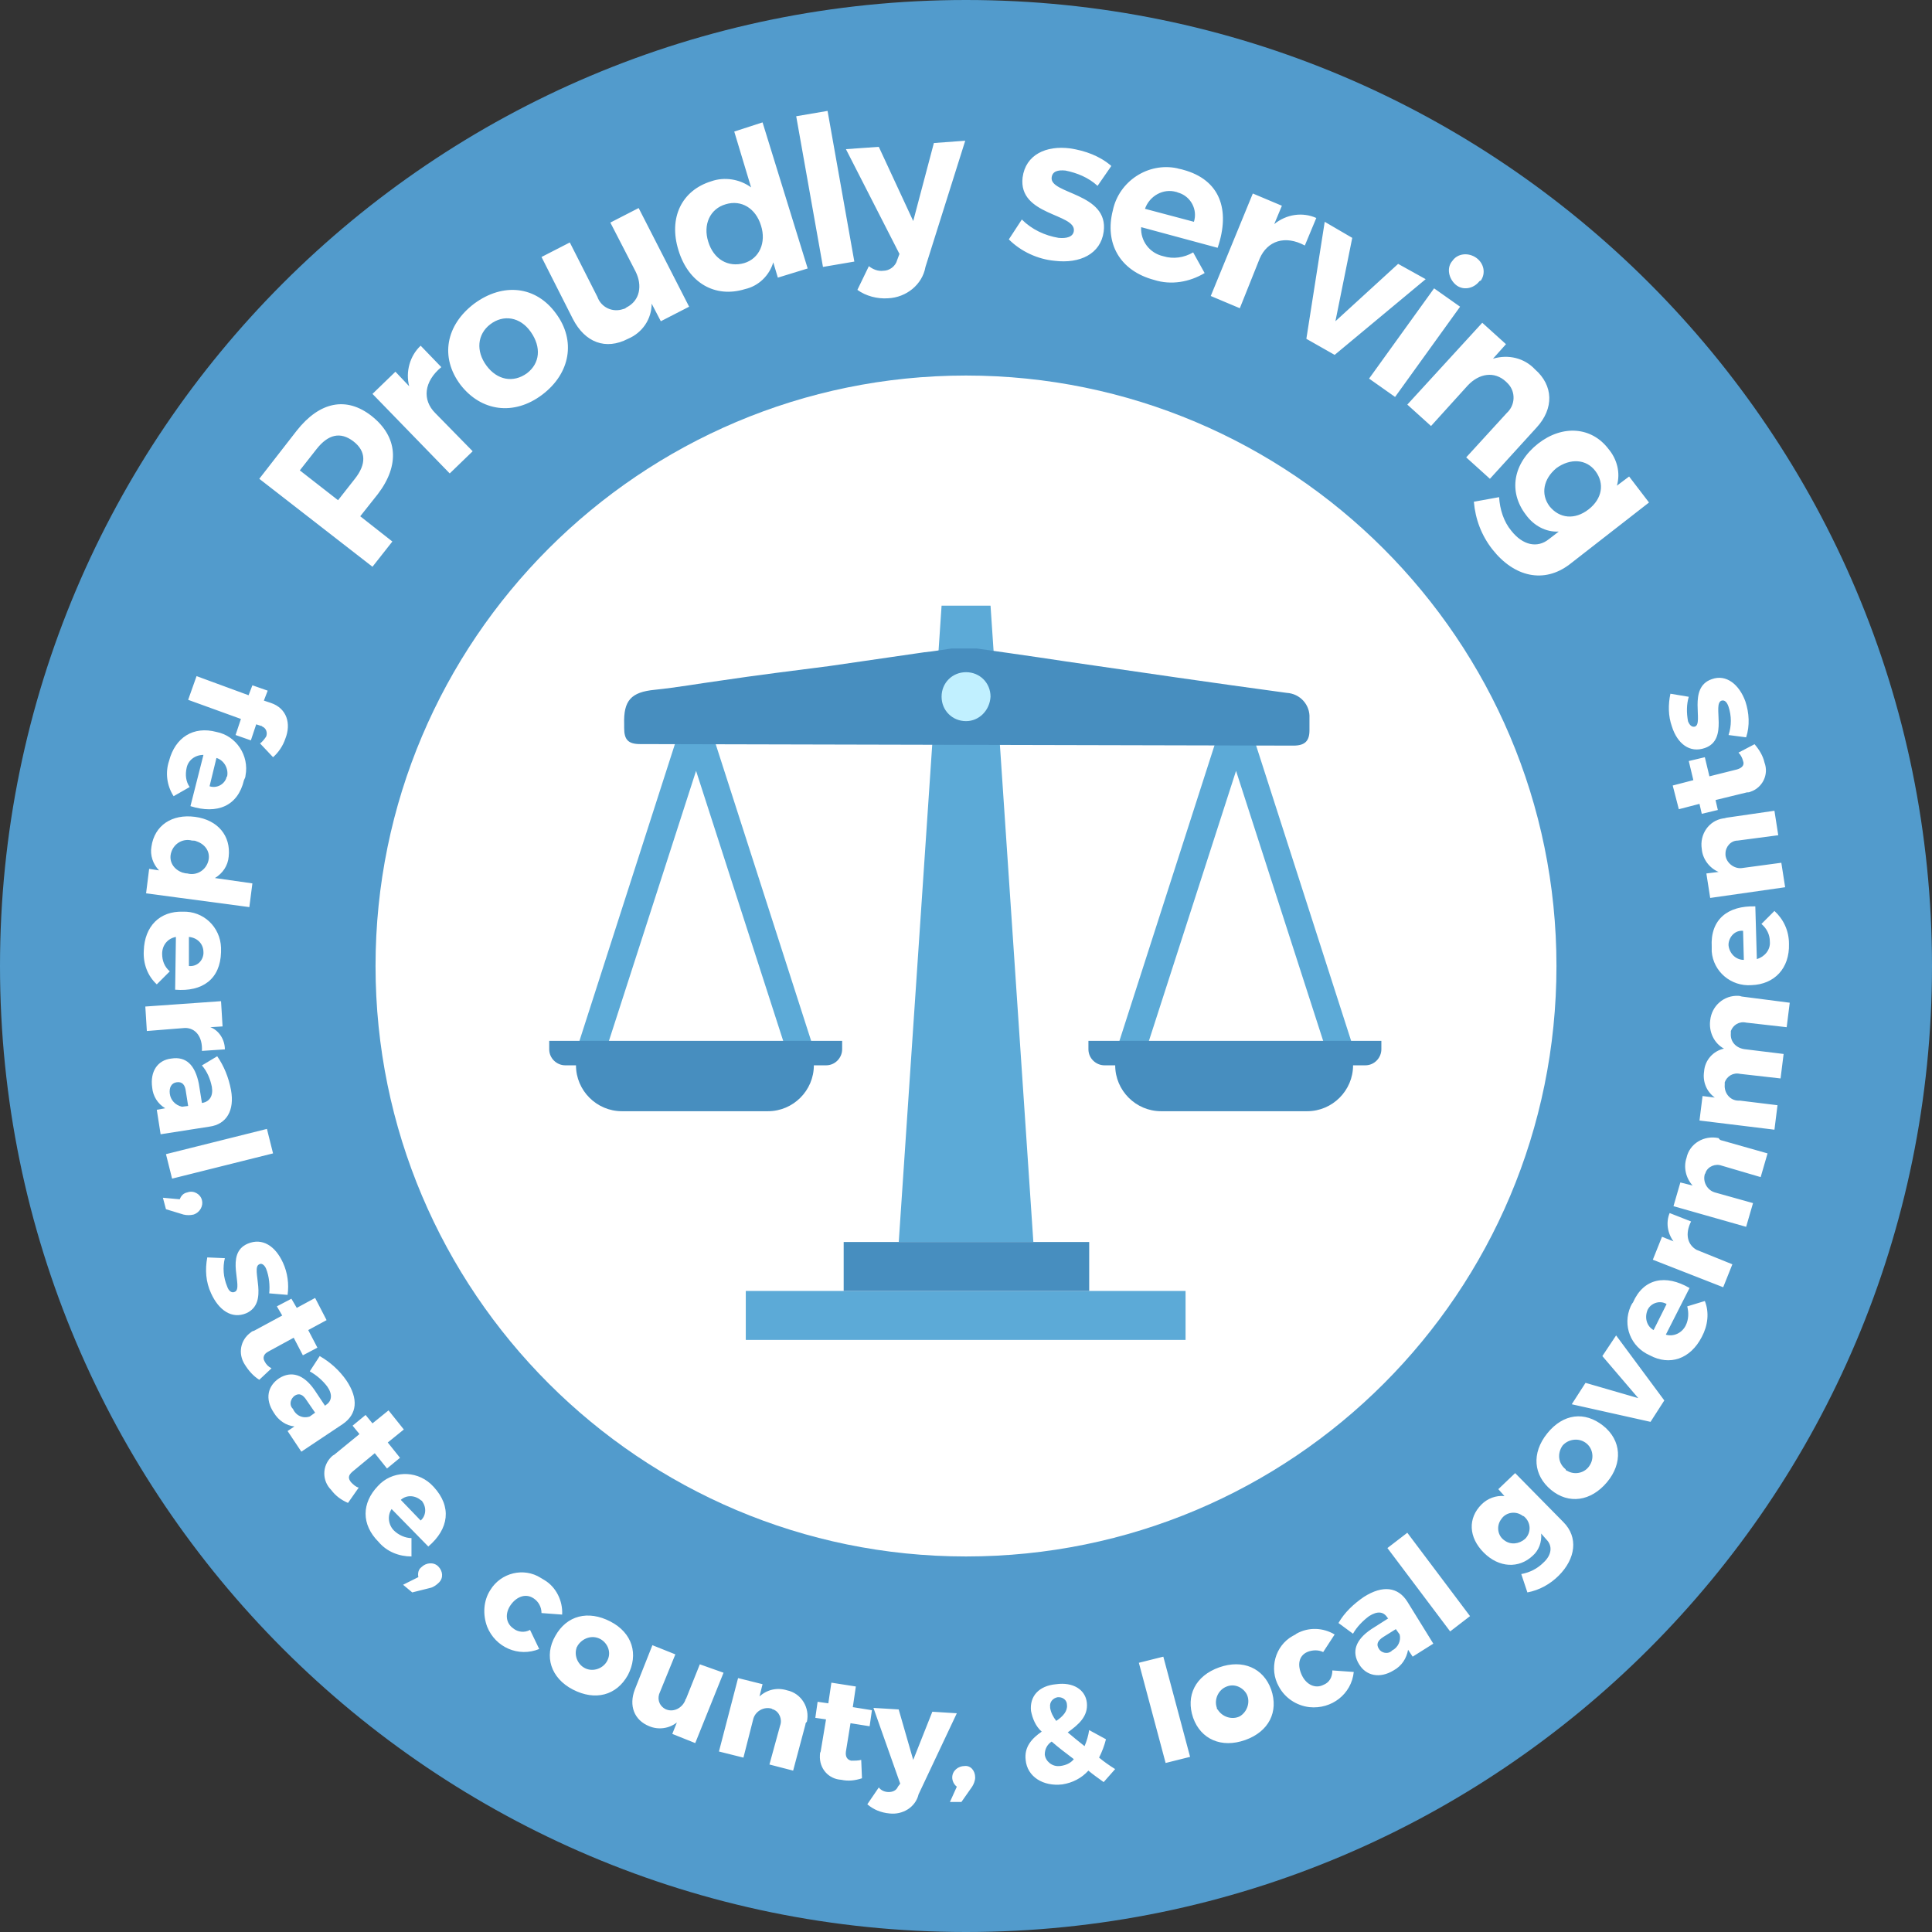
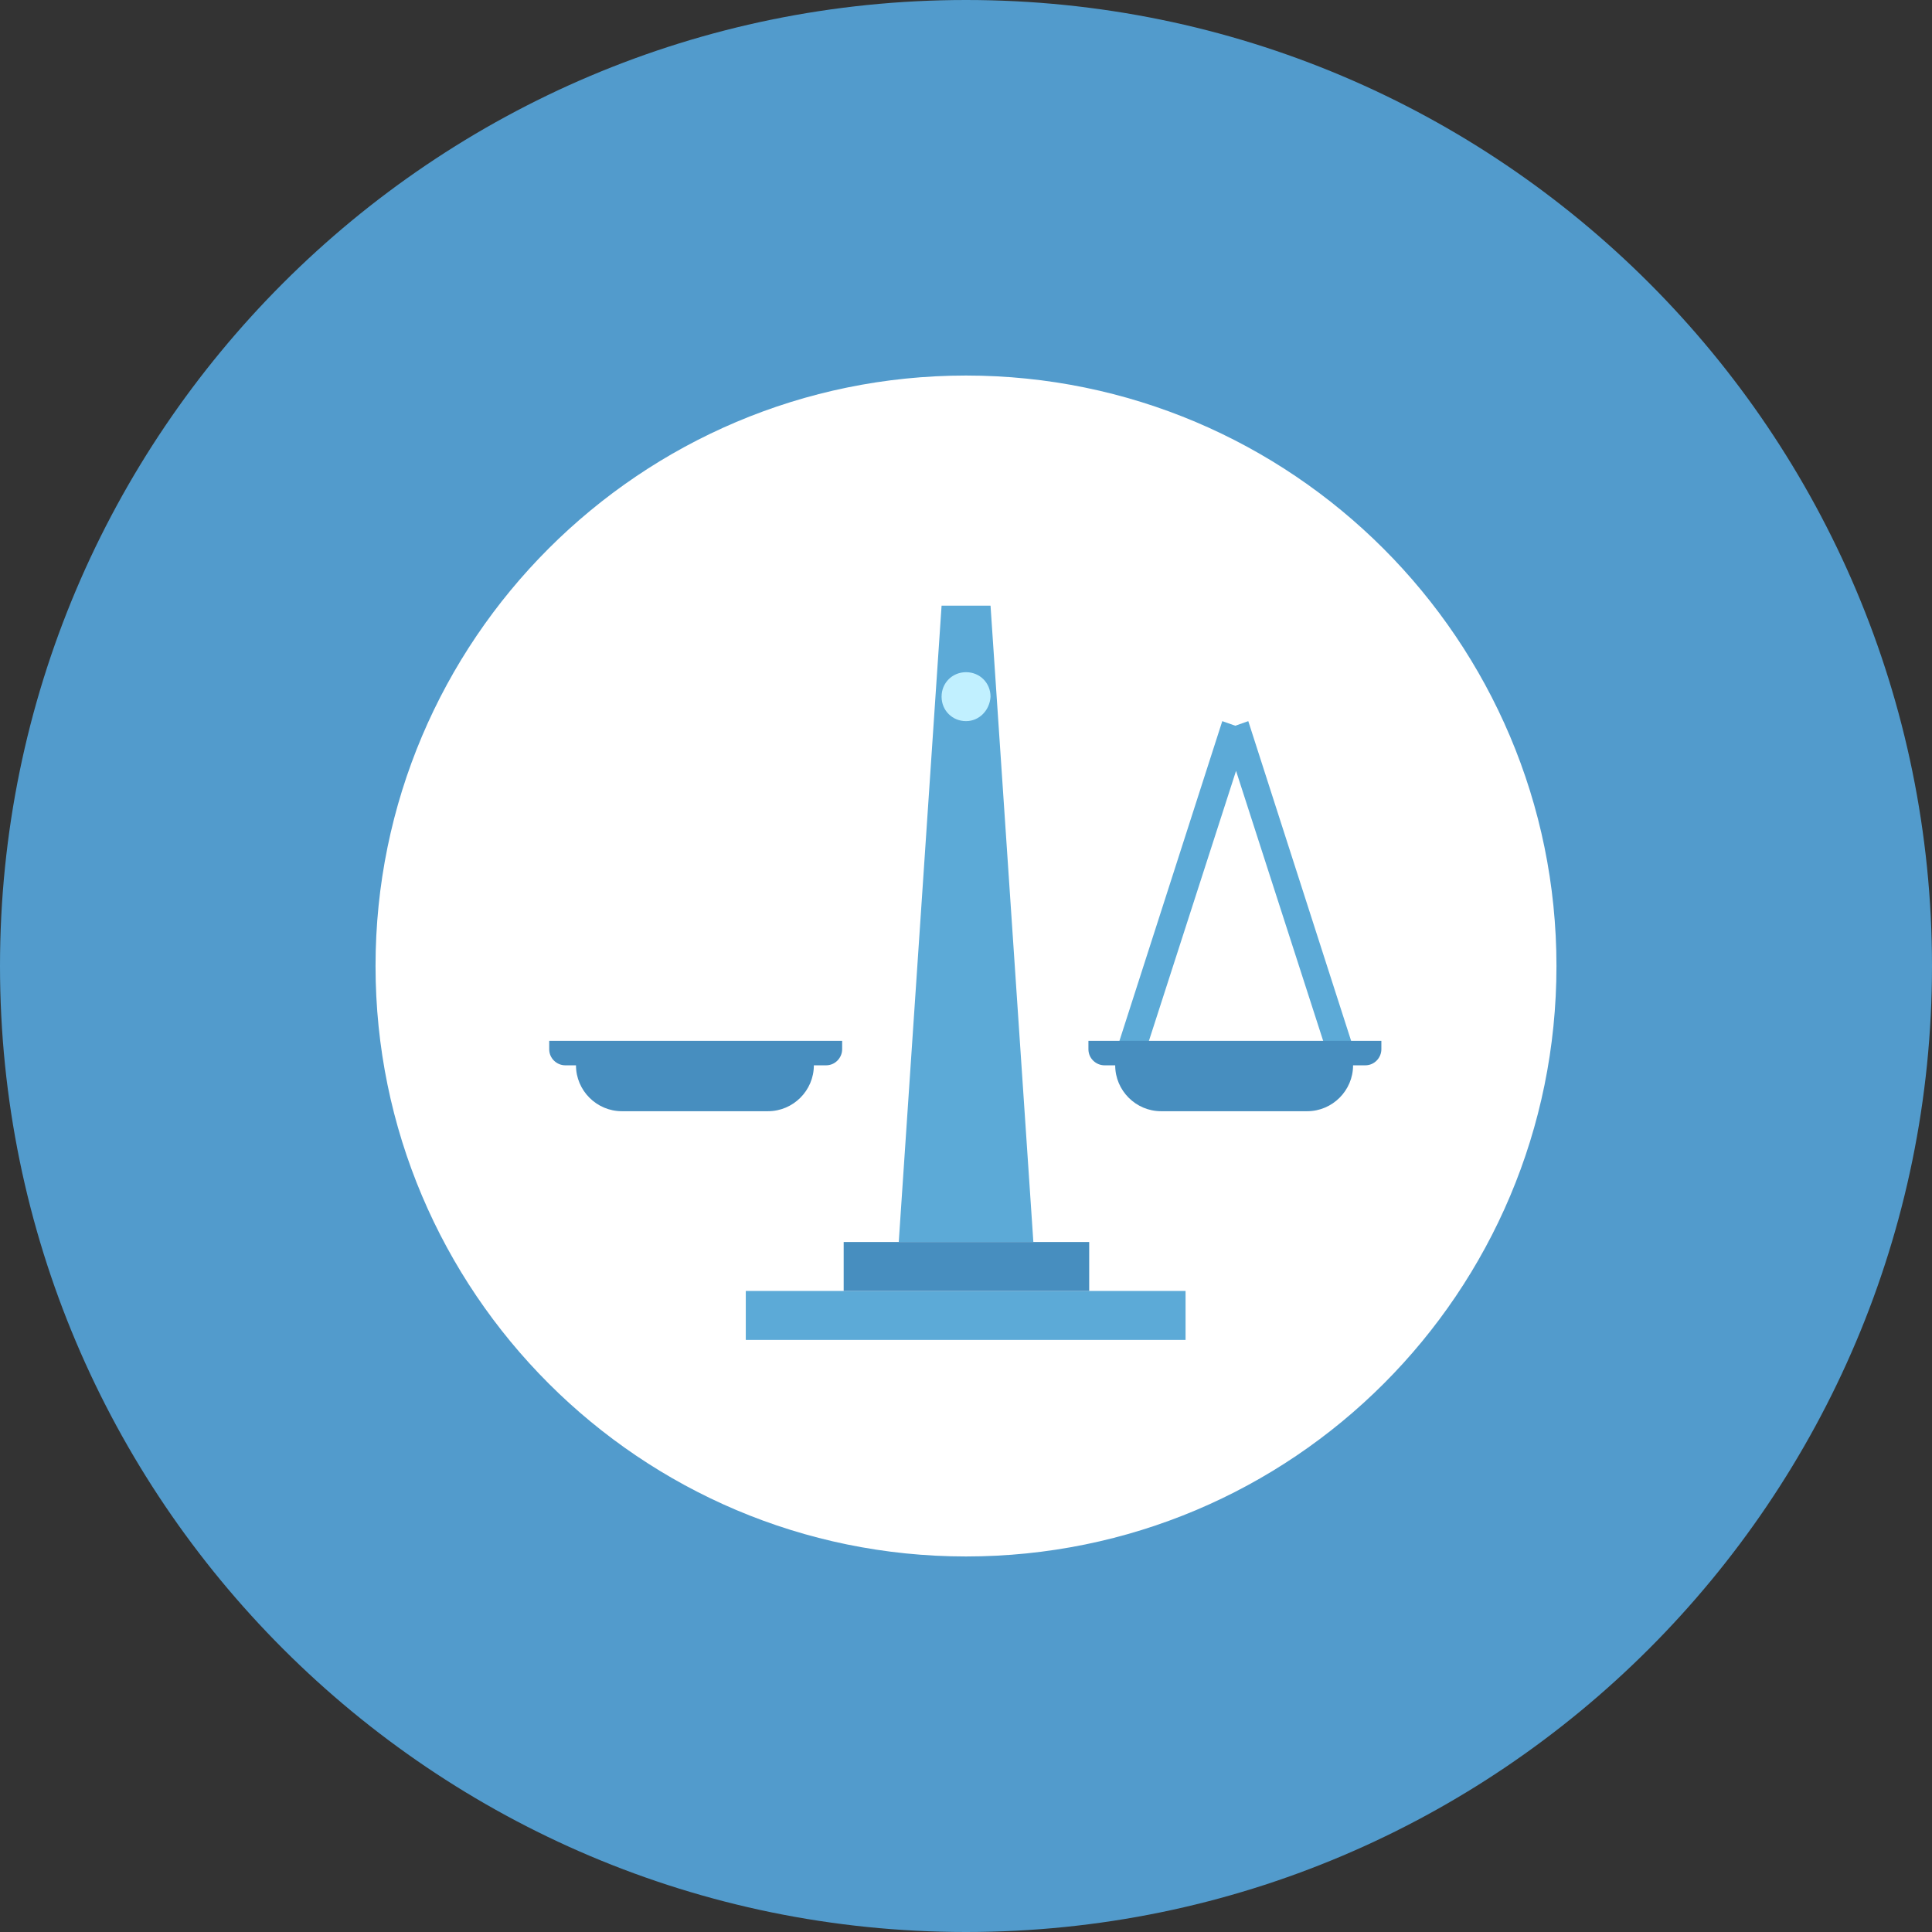
<svg xmlns="http://www.w3.org/2000/svg" id="serving_x5F_seal" x="0" y="0" version="1.1" viewBox="0 0 252.6 252.6" xml:space="preserve">
  <rect x="0" y="0" width="252.6" height="252.6" fill="#333333" stroke="none" />
  <circle id="background" cx="128.8" cy="124.5" r="93.3" fill="#ffffff" />
  <path id="ring" fill="#529bcc" d="M126.3 0C56.6 0 0 56.6 0 126.3s56.6 126.3 126.3 126.3S252.6 196 252.6 126.3C252.6 56.6 196.1 0 126.3 0zm0 203.5c-42.6 0-77.2-34.6-77.2-77.2s34.6-77.2 77.2-77.2 77.2 34.6 77.2 77.2c0 42.7-34.5 77.2-77.2 77.2z" />
  <g id="scales" transform="translate(1411.107 2093.486)">
    <path id="pillar" fill="#5caad7" d="M-1293.6-1931.1h17.6l-5.6-83.2h-6.4l-5.6 83.2z" />
    <path id="tension-cables-right" fill="#5caad7" d="M-1234.1-1956.3l-13.8-42.9-1.7.6-1.7-.6-13.8 42.9 3.5 1.1 12.1-37.5 12.1 37.5 3.3-1.1z" />
-     <path id="tension-cables-left" fill="#5caad7" d="M-1304.7-1956.3l-13.8-42.9-1.7.6-1.7-.6-13.8 42.9 3.5 1.1 12.1-37.5 12.1 37.5 3.3-1.1z" />
    <path id="tray-right" fill="#478ebf" d="M-1268.8-1957.4v1.1c0 1.2 1 2.1 2.1 2.1h1.4c0 3.3 2.7 6 6 6h19.1c3.3 0 6-2.7 6-6h1.6c1.2 0 2.1-1 2.1-2.1v-1.1h-38.3z" />
    <path id="tray-left" fill="#478ebf" d="M-1339.3-1957.4v1.1c0 1.2 1 2.1 2.1 2.1h1.4c0 3.3 2.7 6 6 6h19.1c3.3 0 6-2.7 6-6h1.6c1.2 0 2.1-1 2.1-2.1v-1.1h-38.3z" />
    <path id="base-bottom" fill="#5caad7" d="M-1313.6-1924.7h57.5v6.4h-57.5z" />
    <path id="base-top" fill="#478ebf" d="M-1300.8-1931.1v6.4h32.1v-6.4h-32.1z" />
-     <path id="beam" fill="#478ebf" d="M-1327.4-1996.2c-1.6 0-2.1-.6-2.1-2.1v-.5c-.1-3.1.9-4.2 4-4.5 2.9-.3 5.7-.8 8.6-1.2 4.7-.7 9.5-1.3 14.2-1.9 4.2-.6 8.3-1.2 12.4-1.8 1.1-.1 3.6-.5 3.6-.5h3.3s7.8 1.1 11.7 1.7c9.6 1.4 19.2 2.8 28.8 4.1 1.8.1 3.1 1.6 3 3.3v1.6c0 1.4-.6 2-2.1 2l-85.4-.2z" />
    <path id="fulcrum" fill="#c1f0ff" d="M-1284.8-1999.2c-1.8 0-3.2-1.4-3.2-3.2 0-1.8 1.4-3.2 3.2-3.2 1.8 0 3.2 1.4 3.2 3.2-.1 1.8-1.5 3.2-3.2 3.2z" />
  </g>
-   <path id="words" fill="#ffffff" d="M48.6 54.4c3.4 2.7 3.7 6.4.8 10.2l-2.3 2.9 4.2 3.3-2.6 3.3-14.8-11.5 4.9-6.3c3-3.8 6.5-4.5 9.8-1.9zm-2.4 3.3c-1.7-1.3-3.3-.9-4.8 1l-2.2 2.8 5 3.9 2.2-2.8c1.5-1.9 1.5-3.6-.2-4.9zM55 45.2l2.7 2.8c-2.3 1.9-2.5 4.3-.8 6l4.9 5-3 2.9-10.1-10.4 3-2.9 1.8 1.9c-.5-1.9.1-4 1.5-5.3zM72.7 41c2.6 3.5 1.9 7.8-1.8 10.6s-8 2.2-10.7-1.3c-2.7-3.6-1.9-7.8 1.8-10.6 3.8-2.8 8.1-2.3 10.7 1.3zm-9.1 6.8c1.4 1.9 3.5 2.3 5.3 1 1.7-1.3 1.9-3.4.5-5.4s-3.6-2.3-5.3-1c-1.7 1.3-1.9 3.5-.5 5.4zm19.9-20.6l6.6 12.9-3.7 1.9-1.2-2.3c0 2-1.2 3.8-3.1 4.6-2.9 1.5-5.6.5-7.2-2.6l-4.1-8.1 3.7-1.9 3.6 7.1c.5 1.4 2 2.1 3.4 1.6.1 0 .3-.1.4-.2 1.8-.9 2.1-2.9 1.2-4.7l-3.3-6.4 3.7-1.9zM99.7 16l5.9 19.1-3.9 1.2-.6-2c-.5 1.7-1.9 3.1-3.7 3.5-3.9 1.2-7.4-.8-8.7-5.1-1.3-4.2.4-7.8 4.3-9 1.7-.6 3.7-.3 5.2.8L96 17.2l3.7-1.2zm-.2 13.5c-.7-2.3-2.6-3.4-4.6-2.8-2.1.6-3 2.7-2.3 4.9.7 2.3 2.6 3.4 4.7 2.8 2-.6 2.9-2.7 2.2-4.9zm8.7-15l3.5 19.7-4.1.7-3.5-19.7 4.1-.7zm7.9 24.5c-1.4.1-2.9-.3-4-1.1l1.5-3.1c.5.4 1.2.7 1.9.6.8 0 1.6-.6 1.8-1.4l.3-.8-7-13.7 4.3-.3 4.5 9.7 2.7-10.2 4.1-.3-5.2 16.5c-.4 2.3-2.5 4-4.9 4.1zm23.2-16.7c-1-.1-1.7.1-1.8.9-.3 2.2 7.5 2 6.8 7.1-.4 2.9-3.1 4.2-6.4 3.8-2.2-.2-4.4-1.2-6-2.8l1.7-2.6c1.3 1.3 3 2.1 4.8 2.4 1 .1 1.9-.1 2-.9.3-2.3-7.3-2-6.7-7 .4-3 3.1-4.2 6.2-3.8 2 .3 3.9 1 5.4 2.3l-1.8 2.6c-1.2-1.1-2.7-1.7-4.2-2zm19.9 10.1l-10-2.7c-.1 1.8 1.1 3.4 2.9 3.8 1.3.4 2.7.2 3.9-.5l1.5 2.7c-2 1.2-4.4 1.6-6.6.9-4.5-1.2-6.5-4.8-5.4-9.1.8-3.8 4.6-6.3 8.4-5.5.3.1.5.1.8.2 4.8 1.3 6.2 5.2 4.5 10.2zm-3.1-3.4c.5-1.6-.4-3.3-2-3.8-.1 0-.2-.1-.3-.1-1.7-.5-3.5.5-4.1 2.2l6.4 1.7zm16-.5l-1.5 3.6c-2.6-1.4-4.9-.6-5.9 1.7l-2.6 6.5-3.8-1.6 5.5-13.4 3.8 1.6-1 2.4c1.6-1.3 3.7-1.6 5.5-.8zm4.7 2.6L174.6 42l8.2-7.5 3.6 2-11.9 9.9-3.7-2.1 2.4-15.3 3.6 2.1zm14.1 9l-8.5 11.8-3.4-2.4 8.5-11.8 3.4 2.4zm2.5-3.3c-.8 1-2.2 1.2-3.1.4s-1.2-2.2-.4-3.1c.7-1 2.1-1.1 3.1-.4 1 .7 1.3 2 .6 3-.1 0-.1 0-.2.1zm7.5 19.1l-6.1 6.7-3.1-2.8L197 54c1.1-1 1.2-2.7.2-3.8l-.3-.3c-1.5-1.4-3.5-1.1-5 .5l-4.8 5.3-3.1-2.8 9.8-10.7 3.1 2.8-1.7 1.9c2-.6 4.1-.1 5.5 1.4 2.4 2.1 2.5 5.1.2 7.6zm14.7 9.8l-10.4 8.1c-3.3 2.5-7.2 1.7-10.1-2-1.4-1.8-2.2-3.9-2.4-6.2l3.3-.6c.1 1.6.6 3.2 1.6 4.4 1.5 1.9 3.4 2.3 4.9 1.1l1.3-1c-1.7.1-3.3-.8-4.3-2.2-2.3-3-1.7-6.7 1.6-9.3 3.2-2.5 7-2.2 9.2.7 1.1 1.3 1.6 3.1 1.1 4.8l1.6-1.2 2.6 3.4zm-7.9.9c1.8-1.4 2.1-3.4.9-5s-3.3-1.7-5.1-.4c-1.7 1.4-2.1 3.4-.9 5 1.3 1.6 3.3 1.8 5.1.4zM34.1 94.9l-.6-.2-.7 2.1-2-.7.7-2.1-6.9-2.5 1.1-3.1 6.8 2.5.5-1.3 2 .7-.5 1.3.9.3c2.1.7 2.7 2.7 1.9 4.7-.3.9-.9 1.8-1.6 2.4L34 97.2c.3-.2.6-.6.8-.9.2-.5 0-1.1-.5-1.3-.1-.1-.1-.1-.2-.1zm-9.2 10.5l1.7-6.7c-1.1 0-2 .7-2.2 1.7-.2.9-.1 1.8.4 2.5l-2.1 1.2c-.9-1.4-1.1-3.1-.6-4.6.8-3.1 3.2-4.6 6.2-3.8 2.6.5 4.3 3.1 3.8 5.7 0 .2-.1.4-.2.6-.8 3.4-3.5 4.5-7 3.4zm2.5-2.6c.9.3 1.9-.2 2.2-1.1 0-.1 0-.1.1-.2.2-1-.4-2.1-1.4-2.4l-.9 3.7zm5.2 15.8l-13.5-1.8.4-3.2 1.3.2c-.8-.8-1.2-2-1-3.1.4-2.8 2.7-4.3 5.7-3.9 3 .4 4.7 2.5 4.4 5.2-.1 1.2-.8 2.2-1.8 2.8l4.9.7-.4 3.1zm-8.1-4.4c1.1.3 2.3-.3 2.7-1.5s-.3-2.3-1.5-2.7c-.2-.1-.4-.1-.6-.1-1.1-.3-2.3.3-2.7 1.5s.3 2.3 1.5 2.7c.1 0 .3.1.6.1zm-1.6 15.2l.1-6.9c-1.1.2-1.8 1.1-1.8 2.2 0 .9.3 1.7 1 2.3l-1.7 1.7c-1.2-1.1-1.8-2.7-1.7-4.4.1-3.2 2.1-5.2 5.1-5.1 2.7-.1 4.9 2 5 4.7v.6c-.1 3.5-2.4 5.2-6 4.9zm1.8-3.1c1 .1 1.8-.6 1.9-1.6v-.2c0-1.1-.8-1.9-1.9-2v3.8zm4.7 10.9l-3 .2c.1-1.8-.8-3-2.2-3l-5 .4-.2-3.2 9.9-.7.2 3.3-1.6.1c1.1.4 1.9 1.6 1.9 2.9zm-2 10.1l-6.4 1-.5-3.2 1.1-.2c-1-.6-1.6-1.6-1.7-2.7-.3-2.1.7-3.6 2.5-3.8 1.9-.3 3.1.8 3.6 3.3l.4 2.5h.1c.9-.2 1.4-.9 1.2-2.1-.2-1-.6-2-1.3-2.8l2-1.2c.9 1.3 1.5 2.8 1.8 4.4.5 2.7-.6 4.5-2.8 4.8zm-3.6-2.6l.8-.1-.3-1.9c-.1-.9-.5-1.3-1.2-1.2-.7.1-1 .7-.9 1.5.1.8.7 1.5 1.6 1.7zm11.9 6.1l-13.2 3.3-.8-3.2 13.2-3.3.8 3.2zm-10.4 8c-.4.1-.9.1-1.3 0l-2.3-.7-.4-1.5 2.2.2c.2-.5.5-.8 1-.9.8-.3 1.7.2 1.9 1 .2.7-.2 1.6-1.1 1.9zm9.5 7.1c-.2-.5-.6-.8-.9-.6-1.2.5 1.4 5-1.7 6.4-1.9.8-3.6-.4-4.6-2.6-.7-1.5-.8-3.1-.5-4.7l2.3.1c-.3 1.2-.2 2.5.3 3.7.2.6.6.9 1 .7 1.2-.5-1.4-5 1.7-6.3 1.9-.8 3.6.3 4.6 2.5.6 1.3.8 2.8.6 4.2l-2.4-.2c.1-1 0-2.2-.4-3.2zm-.9 14.5c-.8-.5-1.4-1.2-1.9-2-.9-1.4-.6-3.2.8-4.2.1-.1.3-.2.4-.2l3.7-2-.7-1.2 1.9-1 .7 1.2 2.4-1.3 1.5 2.9-2.4 1.3 1.2 2.3-1.9 1-1.2-2.3-3.3 1.8c-.6.3-.8.8-.5 1.3.2.4.5.7.9.9l-1.6 1.5zm10.9 5.8l-5.4 3.6-1.8-2.7.9-.6c-1.1-.1-2.1-.8-2.7-1.8-1.2-1.8-.8-3.5.7-4.5 1.6-1 3.2-.5 4.6 1.5l1.4 2.1.1-.1c.8-.5.9-1.4.2-2.4-.6-.8-1.4-1.5-2.3-2l1.3-2c1.4.8 2.6 1.9 3.5 3.2 1.6 2.4 1.4 4.4-.5 5.7zm-4.3-1l.7-.5-1.1-1.6c-.5-.8-1-1-1.6-.6-.5.4-.7 1.1-.3 1.6l.1.1c.4.9 1.3 1.3 2.2 1zm5 11.3c-.9-.4-1.6-.9-2.2-1.7-1.2-1.2-1.2-3.1 0-4.3.1-.1.2-.2.4-.3l3.3-2.7-.9-1.1 1.7-1.4.9 1.1 2.1-1.7 2 2.5-2.1 1.7 1.6 2-1.7 1.4-1.6-2-2.9 2.4c-.6.5-.6.9-.2 1.4.3.3.6.6 1 .7l-1.4 2zm10.5 5.7l-4.8-4.9c-.6.9-.4 2.1.3 2.8.6.6 1.5 1 2.3 1v2.4c-1.6 0-3.2-.6-4.3-1.9-2.3-2.3-2.2-5.1-.1-7.3 1.8-2 4.9-2.1 6.9-.3l.4.4c2.4 2.6 2 5.5-.7 7.8zm-1-3.4c.7-.6.8-1.7.2-2.5 0-.1-.1-.1-.1-.1-.8-.7-1.9-.8-2.7-.1l2.6 2.7zm2.4 8.1c-.3.3-.7.6-1.1.7l-2.4.6-1.2-1 2-1c-.1-.5 0-1 .4-1.3.6-.6 1.6-.7 2.2-.1s.7 1.5.1 2.1zm12.4 2.1c-1-.7-2.2-.3-3 .8s-.7 2.4.3 3.1c.6.5 1.5.6 2.2.2l1.2 2.5c-2.7 1.1-5.7-.2-6.8-2.9-.6-1.6-.5-3.4.4-4.8 1.4-2.3 4.4-3 6.6-1.6.2.1.3.2.5.3 1.5.9 2.4 2.7 2.3 4.5l-2.7-.2c0-.8-.4-1.5-1-1.9zm12.3 10c-1.5 2.7-4.3 3.4-7.2 1.9s-3.8-4.4-2.3-7c1.5-2.7 4.3-3.4 7.2-1.9s3.7 4.3 2.3 7zm-6.7-3.6c-.4 1.1.2 2.4 1.3 2.8 1.1.4 2.4-.2 2.8-1.3.4-1-.1-2.1-1-2.6-1.1-.6-2.4-.1-3 .9 0 .1-.1.1-.1.2zm19.2 3.3l-3.7 9.2-3-1.2.6-1.5c-1 .8-2.4 1-3.6.5-2-.8-2.7-2.7-1.9-4.8l2.3-5.8 3 1.2-2 4.9c-.4.8-.2 1.7.6 2.2.1 0 .1.1.2.1 1 .4 2.1-.2 2.5-1.2 0-.1 0-.1.1-.2l1.8-4.5 3.1 1.1zm10.7 6.8l-1.6 6-3.1-.8 1.4-5.1c.3-.8-.1-1.8-.9-2.1-.1 0-.2-.1-.2-.1-1-.3-2.1.3-2.4 1.3l-1.3 5.1-3.2-.8 2.5-9.6 3.2.8-.4 1.6c1-.9 2.3-1.2 3.6-.8 1.9.4 3 2.3 2.6 4.1-.1.1-.2.2-.2.4zm7.4 7c-.9.3-1.8.4-2.7.2-1.7-.1-2.9-1.5-2.8-3.2 0-.2 0-.3.1-.5l.7-4.2-1.4-.2.3-2.1 1.4.2.4-2.7 3.2.5-.4 2.7 2.5.4-.3 2.1-2.5-.4-.6 3.7c-.1.7.2 1.1.7 1.2.4 0 .9 0 1.3-.1l.1 2.4zm3.6 4.6c-1.1-.1-2.1-.5-2.9-1.2l1.5-2.2c.3.4.8.6 1.3.6s1-.2 1.2-.7l.3-.4-3.5-9.9 3.3.2 1.9 6.6 2.5-6.3 3.2.2-5 10.6c-.4 1.7-2.1 2.7-3.8 2.5zm11.2-4.7c0 .4-.2.9-.4 1.2l-1.4 2h-1.5l.9-2c-.4-.3-.6-.8-.6-1.2 0-.9.8-1.5 1.6-1.5.8-.1 1.4.6 1.4 1.5zm16.8.6c-.7-.5-1.4-1-2-1.5-.9 1-2.1 1.6-3.4 1.8-2.5.3-4.6-1-4.8-3.2-.2-1.7.8-2.8 2.1-3.7-.8-.7-1.2-1.7-1.4-2.7-.2-1.9 1-3.3 3.3-3.5 2.2-.3 3.8.7 4 2.4.2 1.8-1.1 2.9-2.5 3.9.6.5 1.3 1.1 2.2 1.8.3-.7.5-1.4.6-2.1l2.2 1.2c-.2.8-.5 1.6-.9 2.4.6.5 1.3 1 2.1 1.5l-1.5 1.7zm-3.9-3c-1.2-.9-2.1-1.6-2.9-2.3-.6.4-.9 1-.9 1.7.1.9 1 1.6 1.9 1.5h.1c.8-.1 1.4-.4 1.8-.9zm-2.3-5c.9-.6 1.5-1.3 1.4-2.1 0-.6-.5-1-1.1-1h-.1c-.6.1-1.1.6-1 1.3v.1c.1.6.4 1.2.8 1.7zm14-8.4l3.5 13.1-3.2.8-3.5-13.1 3.2-.8zm14.1 4.3c1 2.9-.3 5.5-3.4 6.6s-5.8-.1-6.8-2.9c-1-2.9.3-5.5 3.4-6.6s5.8.1 6.8 2.9zm-7 2.6c.6 1 1.9 1.4 2.9.9 1-.6 1.4-1.9.9-2.9-.5-.9-1.6-1.4-2.6-1-1.1.4-1.7 1.7-1.3 2.8 0 .1 0 .2.1.2zm11.7-7.5c-1.1.5-1.3 1.7-.7 3 .6 1.3 1.8 1.8 2.8 1.3.8-.3 1.2-1 1.2-1.9l2.8.2c-.3 2.9-2.9 4.9-5.8 4.6-1.7-.2-3.2-1.2-4-2.7-1.3-2.3-.5-5.3 1.8-6.6.2-.1.4-.2.5-.3 1.6-.9 3.5-.8 5 .1L173 216c-.6-.3-1.4-.3-2.1 0zm13.1-6.6l3.4 5.5-2.7 1.7-.6-.9c-.2 1.1-.8 2.1-1.9 2.7-1.8 1.1-3.6.7-4.5-.8-1-1.6-.5-3.2 1.6-4.6l2.2-1.4-.1-.1c-.5-.8-1.3-.9-2.4-.2-.8.6-1.6 1.4-2.1 2.3l-1.9-1.4c.8-1.4 2-2.5 3.3-3.4 2.5-1.6 4.5-1.3 5.7.6zm-1 4.3l-.5-.7-1.6 1c-.8.5-1 1-.6 1.6.3.5 1.1.7 1.6.3l.1-.1c.8-.4 1.2-1.3 1-2.1zm1-13.3l8.2 10.9-2.6 2-8.2-10.9 2.6-2zm14.1-7.8l6.3 6.4c2 2 1.6 4.8-.6 7-1.1 1.1-2.5 1.9-4.1 2.2l-.8-2.4c1.1-.2 2.1-.7 2.9-1.5 1.1-1 1.2-2.2.4-3l-.7-.8c.1 1.1-.3 2.2-1.1 2.9-1.8 1.7-4.4 1.6-6.4-.4s-2.1-4.5-.3-6.3c.8-.8 1.9-1.2 3-1.1l-.8-.9 2.2-2.1zm1 5.6c-.9-.7-2.2-.5-2.8.4-.7.9-.5 2.2.4 2.8.8.6 1.9.5 2.7-.2.8-.8.8-2.1-.1-2.9-.1-.1-.2-.1-.2-.1zm10.5-11.8c2.4 1.9 2.6 4.9.5 7.4s-5 2.9-7.3 1-2.6-4.8-.5-7.4 4.9-2.9 7.3-1zm-4.7 5.9c1 .6 2.4.3 3-.8.6-1 .3-2.4-.8-3-.9-.5-2.1-.3-2.8.5-.7 1-.6 2.3.4 3.1 0 .1.1.2.2.2zm2.4-11.5l6.9 2-4.7-5.5 1.8-2.7 6.3 8.5-1.8 2.8-10.3-2.3 1.8-2.8zm13.6-12.4l-3.1 6.1c1 .3 2.1-.2 2.6-1.2.4-.8.4-1.7.2-2.5l2.3-.7c.6 1.5.4 3.2-.4 4.7-1.5 2.9-4.2 3.8-6.8 2.4-2.5-1.1-3.6-3.9-2.5-6.4.1-.2.2-.4.3-.5 1.4-3.2 4.3-3.7 7.4-1.9zm-3 2.1c-.8-.5-1.9-.2-2.4.6 0 .1-.1.1-.1.2-.4 1-.1 2.1.8 2.6l1.7-3.4zm.4-11.9l2.8 1.1c-.8 1.6-.5 3 .7 3.7l4.7 1.9-1.2 3-9.2-3.6 1.2-3 1.5.6c-.8-1.1-1-2.5-.5-3.7zm6.8-9.5l6 1.7-.9 3.1-5.1-1.5c-.8-.3-1.8.1-2.1.9 0 .1-.1.2-.1.2-.3 1 .3 2.1 1.3 2.4l5 1.4-.9 3.1-9.5-2.7.9-3.1 1.6.4c-.9-1-1.2-2.4-.8-3.6.4-1.9 2.3-3 4.2-2.6.1.2.3.3.4.3zm2.7-18.8l6.2.8-.4 3.2-5.3-.6c-.9-.2-1.7.3-2 1.1v.3c-.1 1.1.7 2 2 2.1l4.9.6-.4 3.2-5.3-.6c-.9-.2-1.7.3-2 1.1v.3c-.1 1.1.7 2.1 1.8 2.1h.2l4.9.6-.4 3.2-9.8-1.2.4-3.2 1.6.2c-1.1-.8-1.6-2.1-1.4-3.4.1-1.5 1.2-2.7 2.6-3-1.3-.7-2-2.2-1.8-3.7.2-1.9 1.8-3.3 3.7-3.2.2 0 .4.1.5.1zm1.7-11.8l.2 6.9c1-.3 1.8-1.2 1.7-2.3 0-.9-.4-1.7-1.1-2.3l1.7-1.7c1.2 1.1 1.9 2.6 1.9 4.3.1 3.2-1.9 5.3-4.9 5.4-2.7.2-5-1.8-5.2-4.4v-.6c-.2-3.6 2.1-5.4 5.7-5.3zm-1.6 3.2c-1-.1-1.8.7-1.9 1.7v.2c.1 1 .9 1.9 2 1.9l-.1-3.8zm-2.1-14.8l6.2-.9.5 3.2-5.3.7c-.9 0-1.6.8-1.6 1.7v.2c.1 1 1.1 1.8 2.1 1.7l5.2-.7.5 3.2-9.8 1.4-.5-3.2 1.6-.2c-1.2-.5-2.1-1.7-2.2-3-.3-1.9.9-3.7 2.8-4 .2 0 .4-.1.5-.1zm3.6-9.6c.6.7 1.1 1.5 1.3 2.4.6 1.6-.3 3.3-1.8 3.8-.2.1-.3.1-.5.1l-4.1 1 .3 1.3-2.1.5-.3-1.3-2.7.7-.8-3.1 2.7-.7-.6-2.5 2.1-.5.6 2.5 3.6-.9c.7-.2 1-.6.8-1.1-.1-.4-.3-.8-.6-1.1l2.1-1.1zm-8.7-3c.2.5.5.8.9.7 1.2-.4-1-5.1 2.2-6.2 1.9-.7 3.6.7 4.4 2.9.5 1.5.6 3.2.1 4.7l-2.3-.3c.4-1.2.4-2.5 0-3.7-.2-.6-.5-.9-.9-.8-1.3.4 1 5.1-2.2 6.2-2 .7-3.6-.6-4.3-2.8-.5-1.4-.5-2.9-.2-4.3l2.4.4c-.3 1-.3 2.1-.1 3.2z" />
</svg>